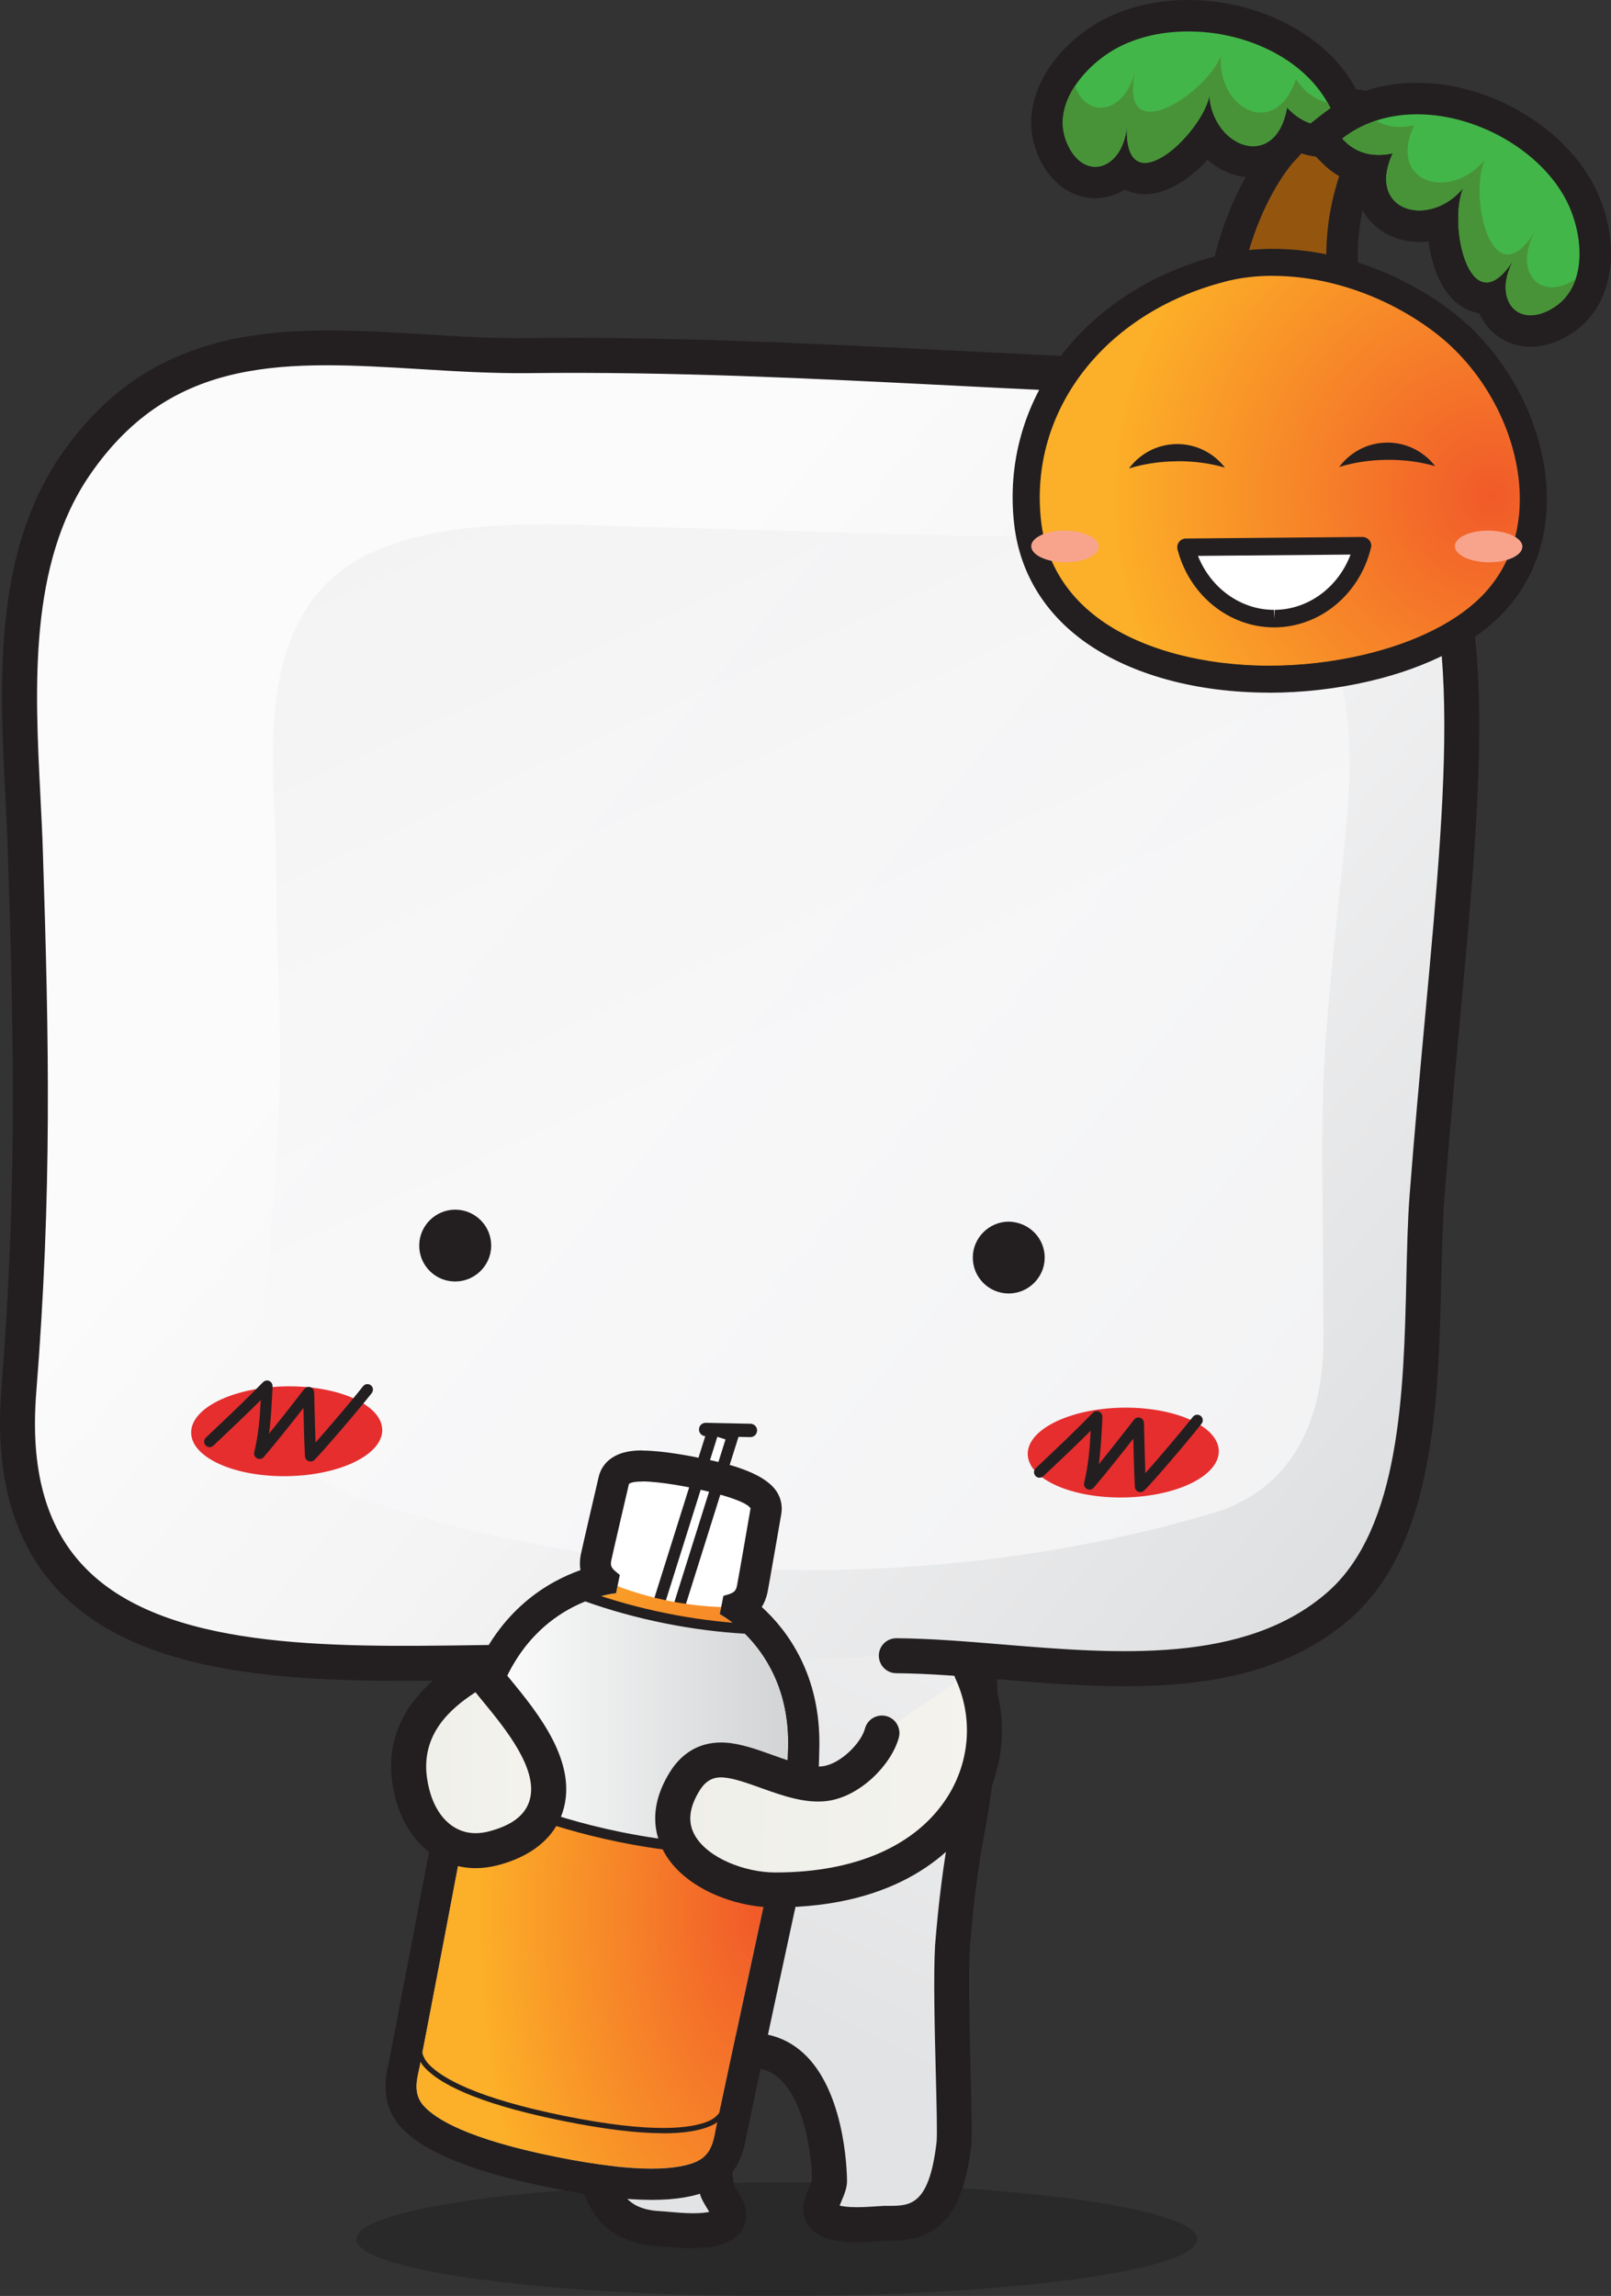
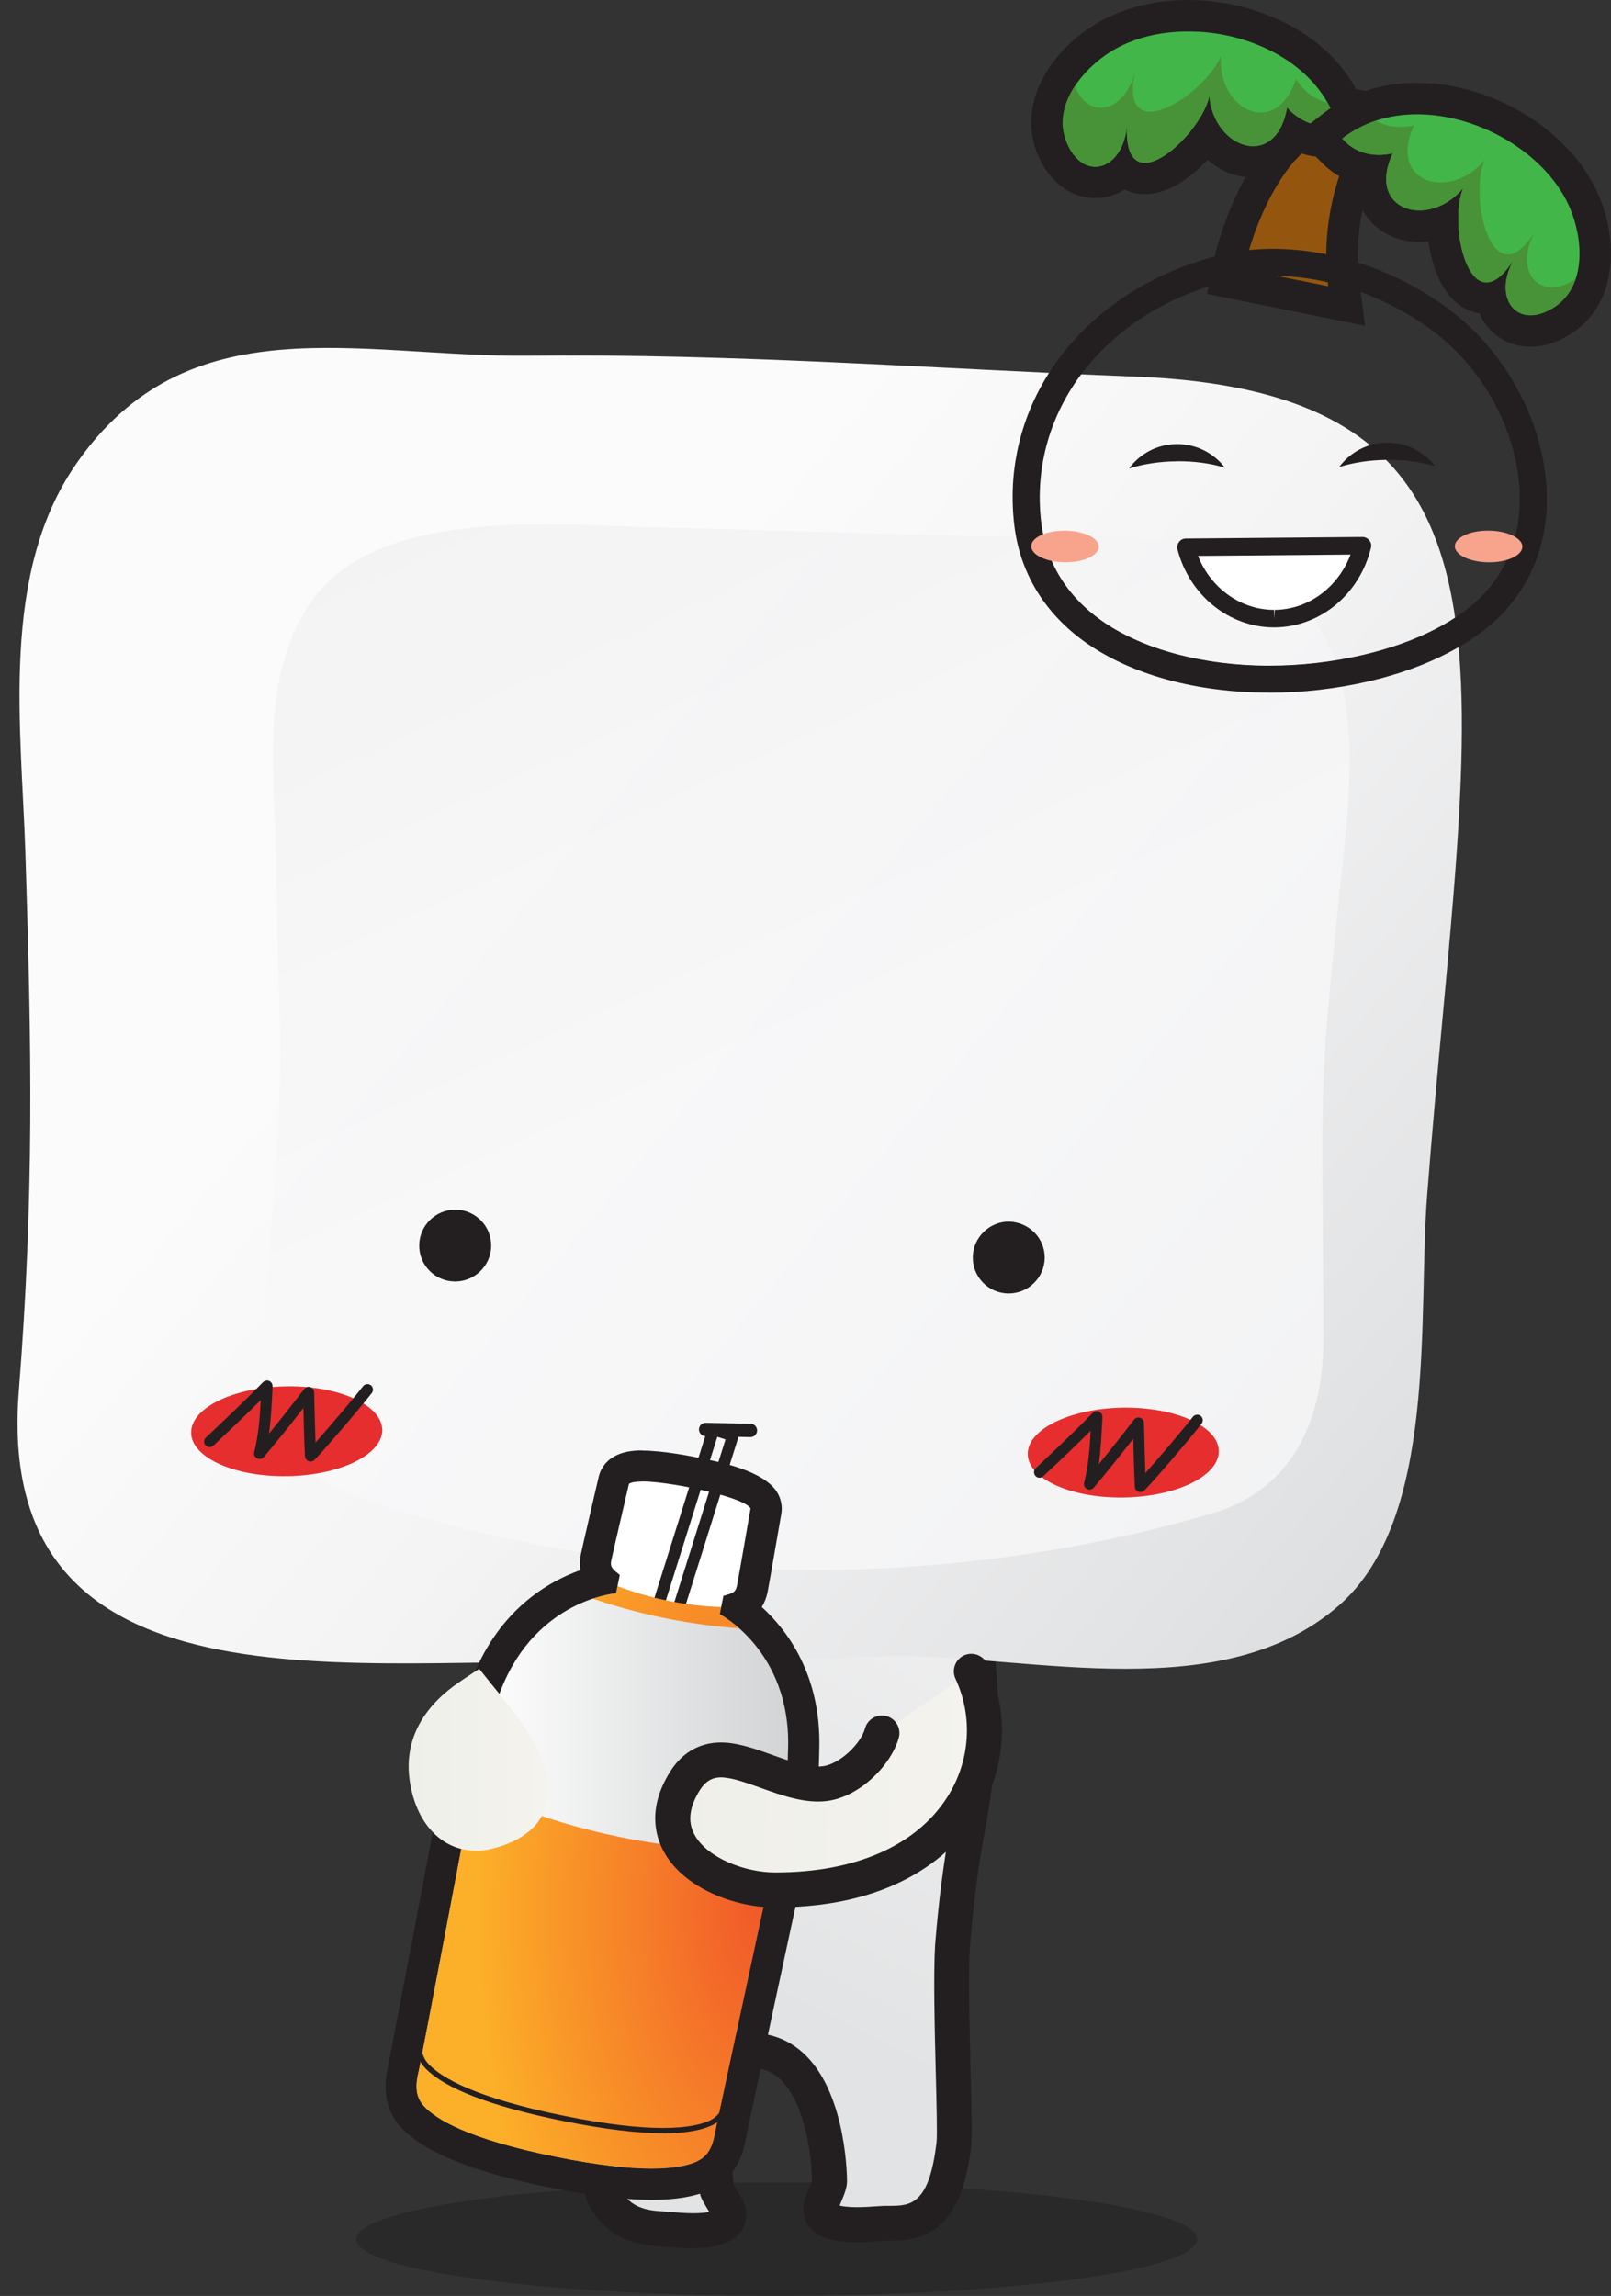
<svg xmlns="http://www.w3.org/2000/svg" width="421" height="600" viewBox="0 0 421 600" fill="none">
  <rect x="0" y="0" width="421" height="600" fill="#333333" stroke="none" />
  <path d="M312.856 585.17C312.856 593.377 263.678 600 202.995 600C142.311 600 93.134 593.357 93.134 585.17C93.134 576.983 142.311 570.34 202.995 570.34C263.678 570.34 312.856 576.983 312.856 585.17Z" fill="black" fill-opacity="0.2" />
  <path d="M252.741 478.498C256.258 459.686 260.019 427.1 247.435 410.605C245.219 407.679 242.515 405.14 239.445 402.966C223.466 391.59 197.932 390.208 181.038 396.628C148.288 409.081 143.571 446.867 141.193 476.832C140.217 488.98 141.68 500.052 144.303 510.717C145.99 521.647 155.078 558.702 155.525 563.983C156.379 573.471 159.591 581.84 172.5 582.491C176.159 582.673 190.329 584.867 190.41 578.732C190.431 576.945 187.89 573.918 187.341 572.353C186.873 570.972 183.844 537.919 192.423 536.294C215.639 531.886 216.818 566.97 216.757 570.098C216.717 571.764 214.643 575.238 214.501 577.026C214.013 583.019 227.471 581.211 231.13 581.109C237.067 580.947 246.703 582.592 249.244 560.367C249.793 555.471 248.085 522.033 248.898 508.686C249.691 498.589 250.87 488.513 252.761 478.518L252.741 478.498Z" fill="url(#paint0_linear_263_1004)" />
  <path d="M181.1 587.548C178.477 587.548 175.916 587.325 174.045 587.162C173.334 587.101 172.724 587.04 172.277 587.02C152.903 586.045 151.459 569.711 150.971 564.348C150.768 562.053 148.247 550.818 146.011 540.905C143.388 529.284 140.705 517.258 139.79 511.509C136.72 498.974 135.724 487.821 136.619 476.425C139.323 442.58 145.055 405.362 179.392 392.3C186.487 389.598 194.883 388.176 203.645 388.176C218.242 388.176 232.249 392.198 242.088 399.187C245.626 401.706 248.635 404.59 251.074 407.8C264.044 424.824 261.584 456.089 257.234 479.309C255.547 488.248 254.327 497.959 253.453 508.99C253.026 516.242 253.371 530.26 253.656 541.514C253.92 552.281 254.062 558.477 253.798 560.813C251.318 582.49 242.088 585.537 232.493 585.598C232.066 585.598 231.659 585.598 231.253 585.598C230.826 585.598 230.216 585.659 229.525 585.699C228.041 585.801 225.987 585.943 223.893 585.943C217.856 585.943 214.176 584.846 211.899 582.388C210.456 580.824 209.764 578.752 209.947 576.578C210.069 574.993 210.761 573.348 211.411 571.784C211.675 571.133 212.082 570.199 212.184 569.752C212.224 565.709 211.005 550.636 204.255 543.749C201.429 540.864 197.973 539.869 193.582 540.641C193.115 541.209 191.244 544.236 191.041 555.552C190.919 562.439 191.488 569.143 191.752 570.91C191.915 571.194 192.24 571.743 192.484 572.129C193.684 574.059 195.026 576.273 195.005 578.711C194.965 582.002 193.115 587.507 181.12 587.507L181.1 587.548ZM148.857 510.188C149.731 515.694 152.496 528.005 154.956 538.893C157.985 552.362 159.855 560.773 160.099 563.515C160.994 573.551 164.409 577.451 172.744 577.858C173.273 577.878 174.005 577.939 174.859 578.02C176.566 578.162 178.884 578.386 181.12 578.386C183.356 578.386 184.576 578.203 185.349 578.02C185.125 577.634 184.881 577.248 184.698 576.944C184.048 575.867 183.417 574.851 183.051 573.795C182.462 572.068 179.819 546.126 185.43 536.456C187.341 533.165 189.841 532.068 191.59 531.743C199.193 530.3 205.76 532.25 210.801 537.37C221.454 548.218 221.352 569.915 221.352 570.118C221.312 571.844 220.62 573.51 219.868 575.298C219.746 575.603 219.563 576.009 219.421 576.395C220.193 576.578 221.576 576.801 223.914 576.801C225.703 576.801 227.512 576.68 228.956 576.578C229.789 576.517 230.501 576.476 231.029 576.456C231.497 576.456 231.964 576.456 232.473 576.456C237.799 576.415 242.841 576.395 244.752 559.777C244.955 557.949 244.752 549.701 244.548 541.738C244.243 529.711 243.918 516.059 244.365 508.34C245.28 496.902 246.561 486.866 248.289 477.603C251.582 460.091 255.364 428.44 243.837 413.306C241.966 410.847 239.608 408.592 236.823 406.602C228.508 400.69 216.433 397.297 203.706 397.297C196.022 397.297 188.764 398.516 182.706 400.812C153.35 411.985 148.268 446.053 145.787 477.115C144.954 487.577 145.909 497.877 148.776 509.538C148.816 509.741 148.857 509.944 148.877 510.148L148.857 510.188Z" fill="#231F20" />
  <path d="M234.24 432.684C270.325 432.907 319.786 445.95 349.935 419.52C375.835 396.828 370.509 344.09 372.928 312.683C383.337 177.323 405.272 102.686 296.692 98.419C242.29 96.286 192.544 92.366 138.101 92.955C94.047 93.442 49.078 78.815 19.722 121.497C0.003 150.203 5.573 189.98 6.63 222.768C8.277 274.023 8.948 312.398 4.922 363.511C-2.335 455.295 107.221 429.819 165.932 435.203" fill="url(#paint1_linear_263_1004)" />
-   <path d="M294.111 440.672C283.072 440.672 271.911 439.738 261.238 438.864C251.643 438.072 242.555 437.32 234.22 437.259C231.699 437.259 229.666 435.187 229.666 432.668C229.666 430.149 231.72 428.117 234.24 428.117H234.261C242.962 428.178 252.191 428.93 261.99 429.742C291.692 432.201 325.337 434.984 346.927 416.07C365.996 399.351 366.85 363.19 367.521 334.14C367.704 326.298 367.867 318.883 368.375 312.321C369.635 295.866 371.058 280.508 372.42 265.678C378.58 198.923 383.032 150.694 360.893 125.443C348.533 111.364 328.082 104.214 296.53 102.974C280.226 102.345 264.166 101.532 248.654 100.74C211.39 98.871 176.179 97.083 138.163 97.51C128.689 97.611 119.196 97.042 109.986 96.474C75.223 94.361 45.196 92.512 23.504 124.082C7.485 147.363 9.111 179.583 10.555 207.983C10.798 212.96 11.063 217.856 11.205 222.61C12.811 272.301 13.624 311.529 9.477 363.861C7.891 383.871 11.896 398.681 21.736 409.163C42.33 431.124 85.936 430.474 124.42 429.925C139.606 429.702 153.959 429.499 166.34 430.636C168.861 430.86 170.711 433.094 170.487 435.614C170.263 438.133 167.986 440.002 165.506 439.758C153.613 438.661 139.505 438.884 124.563 439.087C84.188 439.656 38.426 440.327 15.068 415.441C3.541 403.15 -1.42 385.557 0.349 363.15C4.456 311.285 3.642 272.321 2.057 222.915C1.914 218.222 1.65 213.387 1.406 208.45C-0.098 178.587 -1.826 144.742 15.942 118.901C40.581 83.086 76.138 85.26 110.535 87.352C119.582 87.901 128.954 88.49 138.061 88.368C176.362 87.962 211.695 89.729 249.101 91.618C264.592 92.39 280.632 93.203 296.876 93.833C331.111 95.173 353.636 103.299 367.765 119.409C392.506 147.607 387.891 197.48 381.528 266.511C380.166 281.32 378.743 296.618 377.482 313.012C376.994 319.33 376.832 326.623 376.649 334.343C375.937 365.181 375.043 403.577 352.945 422.937C336.762 437.137 315.66 440.652 294.111 440.652V440.672Z" fill="#231F20" />
  <g opacity="0.74">
    <path d="M231.902 409.772C260.953 408.268 289.679 403.474 316.758 395.49C341.357 388.217 345.89 365.505 345.85 349.944C345.667 282.193 344.284 288.572 350.119 232.523C352.538 209.221 357.051 180.13 342.129 159.815C324.524 135.843 281.893 140.516 256.501 140.13C243.002 139.927 185.632 138.058 172.134 137.814C146.762 137.387 100.94 132.207 82.562 155.589C66.969 175.417 72.112 204.569 72.194 227.972C72.316 267.404 75.263 270.106 70.486 324.997C67.945 354.291 63.127 381.128 95.186 391.874C138.122 406.278 185.449 412.189 231.902 409.772Z" fill="url(#paint2_linear_263_1004)" />
  </g>
  <path d="M201.815 488.025C202.648 484.815 198.766 481.829 198.766 481.829C202.709 481.951 205.535 477.542 205.983 456.455C206.511 431.346 188.113 421.818 188.113 421.818L189.068 417.044C191.264 416.394 192.24 416.231 192.606 414.444C192.972 412.656 196.163 394.169 196.163 394.169C194.476 391.467 180.713 388.806 180.713 388.806C180.713 388.806 167.011 385.921 164.388 387.75C164.388 387.75 160.119 406.033 159.753 407.801C159.387 409.588 160.221 410.117 161.989 411.559L161.014 416.333C161.014 416.333 140.338 417.938 131.048 441.28C123.241 460.884 124.115 466.044 127.815 467.466C127.815 467.466 123.079 468.705 122.591 471.976C122.103 475.247 110.19 537.472 109.621 540.214C109.051 542.977 107.71 547.101 110.82 550.433C113.93 553.764 122.042 558.945 145.238 563.638C168.434 568.33 177.907 566.705 182.075 564.856C186.243 563.008 186.608 558.681 187.157 555.918C187.706 553.155 200.961 491.214 201.795 488.005L201.815 488.025Z" fill="white" />
-   <path d="M138.183 544.761L133.142 543.135L186.466 373.545L191.528 375.17L138.183 544.761Z" fill="white" />
  <path d="M138.183 546.284C138.021 546.284 137.878 546.264 137.716 546.203L132.654 544.598C131.861 544.334 131.413 543.481 131.657 542.689L185.002 373.098C185.124 372.712 185.388 372.387 185.754 372.204C186.12 372.022 186.527 371.981 186.913 372.103L191.955 373.708C192.748 373.972 193.195 374.825 192.951 375.617L139.627 545.208C139.505 545.594 139.24 545.919 138.874 546.102C138.651 546.223 138.407 546.264 138.163 546.264L138.183 546.284ZM135.032 542.16L137.187 542.851L189.597 376.166L187.462 375.475L135.032 542.16Z" fill="#231F20" />
  <g style="mix-blend-mode:multiply">
    <path d="M198.744 481.824C202.688 481.946 205.514 477.538 205.961 456.451C206.49 431.341 188.092 421.813 188.092 421.813L188.457 419.965C184.066 419.823 179.452 419.294 174.694 418.34C169.958 417.385 165.485 416.064 161.379 414.5L161.013 416.349C161.013 416.349 140.337 417.954 131.047 441.296C123.24 460.9 124.114 466.06 127.814 467.482C127.814 467.482 123.078 468.721 122.59 471.992C122.102 475.262 110.189 537.488 109.62 540.23C109.05 542.993 107.709 547.117 110.819 550.449C113.95 553.78 122.041 558.961 145.237 563.653C168.453 568.346 177.906 566.721 182.094 564.872C186.262 563.024 186.628 558.697 187.177 555.934C187.726 553.171 200.98 491.23 201.814 488.02C202.648 484.811 198.765 481.824 198.765 481.824H198.744Z" fill="url(#paint3_radial_263_1004)" />
  </g>
  <path d="M173.292 557.479C166.461 557.479 157.72 556.402 147.148 554.269C128.262 550.45 116.105 545.757 111.002 540.333C107.851 536.96 108.725 532.958 109.376 530.013L109.579 529.098C109.661 528.733 109.986 528.489 110.392 528.57C110.758 528.652 111.002 529.017 110.921 529.383L110.718 530.317C110.108 533.101 109.335 536.554 111.998 539.398C115.373 542.974 124.257 548.235 147.413 552.928C170.588 557.621 180.794 556.239 185.286 554.249C188.844 552.684 189.495 549.19 190.003 546.387L190.186 545.452C190.267 545.087 190.613 544.822 190.999 544.924C191.365 545.005 191.609 545.371 191.528 545.737L191.345 546.651C190.796 549.596 190.064 553.639 185.835 555.508C182.847 556.829 178.639 557.499 173.272 557.499L173.292 557.479Z" fill="#231F20" />
  <path d="M192.585 483.351C186.019 483.351 175.407 482.783 162.172 480.101C140.46 475.693 127.714 468.887 127.185 468.603C125.965 468.135 124.969 467.201 124.38 465.88C122.713 462.061 124.339 454.545 129.828 440.771C135.5 426.55 145.238 420.131 152.435 417.246C152.597 417.185 152.76 417.145 152.922 417.145C153.065 417.145 153.227 417.165 153.37 417.226C159.814 419.521 166.686 421.431 173.781 422.873C180.855 424.295 187.91 425.23 194.781 425.616C195.106 425.616 195.411 425.778 195.635 426.002C201.124 431.467 207.609 441.177 207.284 456.475C206.877 475.916 204.6 483.148 198.908 483.148C198.786 483.148 196.57 483.351 192.585 483.351Z" fill="url(#paint4_linear_263_1004)" />
-   <path d="M152.922 418.486C159.265 420.761 166.197 422.691 173.516 424.174C180.834 425.657 187.97 426.551 194.699 426.937C199.924 432.117 206.287 441.543 205.962 456.434C205.535 477.237 202.77 481.808 198.907 481.808C198.846 481.808 198.806 481.808 198.745 481.808C198.745 481.808 196.549 482.011 192.585 482.011C186.344 482.011 175.732 481.483 162.436 478.801C140.663 474.393 127.815 467.445 127.815 467.445C124.135 466.023 123.241 460.863 131.047 441.259C136.557 427.404 146.091 421.208 152.922 418.465M152.922 415.824C152.597 415.824 152.251 415.885 151.926 416.007C144.506 418.993 134.422 425.616 128.587 440.284C122.875 454.606 121.31 462.183 123.159 466.409C123.871 468.014 125.05 469.172 126.697 469.842C128.242 470.655 140.968 477.155 161.908 481.401C175.264 484.103 185.957 484.672 192.585 484.672C196.082 484.672 198.257 484.51 198.846 484.469H198.907C205.555 484.469 208.178 476.891 208.605 456.495C208.93 440.731 202.241 430.695 196.569 425.068C196.102 424.6 195.492 424.336 194.841 424.296C188.051 423.91 181.038 422.995 174.044 421.573C167.01 420.151 160.22 418.262 153.816 415.987C153.532 415.885 153.227 415.824 152.922 415.824Z" fill="#231F20" />
  <path d="M167.844 387.141C172.784 387.141 180.692 388.807 180.692 388.807C180.692 388.807 194.455 391.468 196.143 394.17C196.143 394.17 192.951 412.657 192.585 414.444C192.219 416.232 191.264 416.395 189.048 417.045L188.092 421.819C188.092 421.819 206.49 431.347 205.962 456.456C205.535 477.259 202.77 481.829 198.907 481.829C198.846 481.829 198.806 481.829 198.745 481.829C198.745 481.829 202.628 484.816 201.794 488.026C200.961 491.235 187.726 553.176 187.157 555.939C186.588 558.702 186.242 563.029 182.075 564.878C179.92 565.832 176.362 566.726 170.243 566.726C164.49 566.726 156.459 565.934 145.217 563.659C122.021 558.966 113.91 553.786 110.799 550.454C107.668 547.142 109.031 542.998 109.6 540.235C110.169 537.473 122.082 475.268 122.57 471.997C123.058 468.726 127.795 467.487 127.795 467.487C124.115 466.065 123.221 460.905 131.027 441.301C140.318 417.959 160.993 416.354 160.993 416.354L161.969 411.58C160.2 410.138 159.366 409.609 159.732 407.822C160.098 406.034 164.368 387.771 164.368 387.771C164.998 387.324 166.258 387.161 167.844 387.161M167.844 379.035C165.445 379.035 162.335 379.279 159.692 381.128C158.065 382.265 156.907 383.992 156.459 385.922C155.748 388.99 152.15 404.409 151.784 406.237C151.479 407.761 151.479 409.122 151.682 410.32C143.184 413.327 130.56 420.64 123.526 438.315C118.28 451.479 116.329 459.381 117.142 465.029C115.861 466.613 114.906 468.543 114.56 470.819C114.113 473.744 102.444 534.791 101.671 538.651C101.61 538.895 101.57 539.138 101.509 539.402C100.817 542.551 99.171 549.946 104.924 556.061C110.962 562.501 123.627 567.6 143.652 571.663C154.243 573.816 163.209 574.893 170.283 574.893C176.586 574.893 181.526 574.06 185.409 572.354C193.073 568.961 194.435 561.546 195.025 558.377C195.065 558.113 195.126 557.849 195.167 557.605C195.817 554.354 208.889 493.328 209.702 490.098C210.272 487.863 210.15 485.73 209.58 483.759C213.687 476.771 213.931 465.293 214.114 456.679C214.521 437.664 205.738 426.024 199.07 419.95C199.721 418.914 200.249 417.654 200.574 416.131C200.94 414.282 203.848 397.542 204.173 395.633C204.518 393.662 204.112 391.631 203.055 389.924C199.497 384.256 187.93 382.001 182.319 380.904C181.139 380.66 173.374 379.076 167.864 379.076L167.844 379.035Z" fill="#231F20" />
  <path d="M124.319 483.635C115.395 483.635 108.605 476.382 107.039 465.148C104.884 449.567 117.306 441.359 121.371 438.657L125.234 436.098L128.121 439.714C128.609 440.323 129.158 440.994 129.747 441.725C136.253 449.648 146.072 461.613 142.677 472.137C140.969 477.419 136.334 481.096 128.934 483.046C127.369 483.452 125.803 483.676 124.319 483.676V483.635Z" fill="url(#paint5_linear_263_1004)" />
-   <path d="M124.318 488.205C113.137 488.205 104.375 479.185 102.505 465.777C100.817 453.548 106.306 443.126 118.85 434.837L122.712 432.278C124.684 430.978 127.327 431.384 128.811 433.233L131.698 436.849C132.166 437.438 132.714 438.088 133.304 438.799C140.44 447.494 151.214 460.638 147.047 473.517C145.522 478.231 141.334 484.467 130.112 487.433C128.14 487.941 126.209 488.205 124.318 488.205ZM124.278 442.212L123.912 442.456C117.854 446.458 110.006 453.101 111.572 464.518C112.812 473.477 117.711 479.063 124.318 479.063C125.416 479.063 126.575 478.901 127.774 478.596C133.65 477.052 137.106 474.472 138.325 470.714C140.968 462.588 132.084 451.78 126.209 444.629C125.599 443.898 125.03 443.207 124.542 442.578L124.257 442.232L124.278 442.212Z" fill="#231F20" />
  <path d="M230.48 452.9C228.955 458.548 222.084 465.333 215.517 466.126C207.345 467.121 197.058 460.478 189.353 459.95C184.738 459.645 181.323 461.697 178.965 465.516C168.007 483.251 188.337 493.856 202.466 493.896C249.264 494.018 264.999 460.701 253.879 436.75" fill="url(#paint6_linear_263_1004)" />
  <path d="M202.689 498.469H202.405C192.037 498.449 178.782 493.472 173.537 484.005C171.077 479.576 169.329 472.344 175.041 463.121C178.416 457.656 183.498 454.995 189.638 455.401C193.602 455.665 197.81 457.169 201.876 458.631C206.532 460.297 211.37 462.024 214.948 461.577C219.563 461.008 225.011 455.584 226.048 451.704C226.699 449.266 229.219 447.824 231.659 448.474C234.099 449.124 235.542 451.643 234.891 454.081C233.001 461.069 224.808 469.581 216.066 470.658C210.333 471.349 204.478 469.256 198.806 467.225C195.167 465.924 191.711 464.685 189.028 464.502C186.324 464.299 184.413 465.376 182.827 467.915C180.083 472.364 179.656 476.163 181.547 479.556C184.942 485.65 194.842 489.307 202.445 489.327H202.689C223.486 489.327 239.405 482.359 247.516 469.703C253.534 460.317 254.347 448.718 249.691 438.682C248.634 436.386 249.63 433.684 251.907 432.608C254.204 431.551 256.908 432.547 257.986 434.822C263.963 447.702 262.926 462.572 255.221 474.619C249.508 483.538 235.095 498.449 202.71 498.449L202.689 498.469Z" fill="#231F20" />
  <path d="M99.903 373.527C100.086 380.028 89.087 385.493 75.284 385.757C61.5 386.041 50.156 381.003 49.953 374.523C49.75 368.042 60.748 362.578 74.552 362.293C88.335 362.029 99.679 367.067 99.882 373.527H99.903Z" fill="#E62E2F" />
  <path d="M318.506 379.096C318.689 385.597 307.671 391.062 293.887 391.326C280.104 391.61 268.76 386.552 268.577 380.092C268.374 373.632 279.372 368.146 293.176 367.862C306.939 367.618 318.303 372.636 318.506 379.096Z" fill="#E62E2F" />
  <path d="M81.139 381.923C80.956 381.923 80.793 381.883 80.611 381.822C80.082 381.618 79.716 381.111 79.696 380.562C79.472 376.296 79.37 371.501 79.289 367.946C75.935 372.253 72.438 376.641 68.941 380.765C68.514 381.273 67.783 381.415 67.193 381.111C66.603 380.806 66.278 380.135 66.441 379.485C67.559 374.874 67.905 370.567 68.148 365.874C64.408 369.612 60.606 373.208 56.906 376.702L55.768 377.779C55.199 378.327 54.284 378.307 53.735 377.718C53.186 377.129 53.206 376.235 53.796 375.686L54.934 374.61C59.488 370.303 64.205 365.854 68.738 361.202C69.165 360.775 69.795 360.633 70.344 360.877C70.893 361.12 71.239 361.669 71.218 362.258V362.908C70.995 367.052 70.832 370.811 70.303 374.65C73.454 370.79 76.565 366.809 79.513 362.989C79.879 362.502 80.509 362.319 81.098 362.502C81.668 362.685 82.074 363.213 82.095 363.822C82.135 364.635 82.156 366.016 82.196 367.743C82.257 370.364 82.338 373.675 82.46 376.966C85.937 373.045 92.036 365.895 94.882 362.258C95.37 361.628 96.285 361.527 96.915 362.014C97.545 362.502 97.647 363.416 97.159 364.046C93.296 368.962 84.026 379.709 82.176 381.517C81.912 381.781 81.546 381.923 81.159 381.923H81.139Z" fill="#231F20" />
  <path d="M298.014 389.94C297.831 389.94 297.668 389.9 297.486 389.839C296.957 389.636 296.591 389.128 296.571 388.579C296.347 384.293 296.245 379.519 296.164 375.964C292.891 380.148 289.313 384.658 285.816 388.782C285.389 389.29 284.658 389.432 284.068 389.128C283.478 388.823 283.153 388.153 283.316 387.502C284.434 382.891 284.78 378.584 285.024 373.891C281.202 377.711 277.319 381.388 273.517 384.943L272.643 385.776C272.053 386.324 271.159 386.304 270.61 385.715C270.061 385.126 270.081 384.232 270.671 383.683L271.545 382.85C276.18 378.462 280.978 373.952 285.593 369.199C286.02 368.772 286.65 368.65 287.199 368.874C287.748 369.117 288.093 369.666 288.073 370.255V370.864C287.849 375.009 287.687 378.787 287.158 382.627C290.37 378.686 293.542 374.623 296.367 370.986C296.733 370.499 297.364 370.316 297.953 370.499C298.522 370.682 298.929 371.21 298.949 371.819C298.97 372.612 299.01 373.952 299.051 375.618C299.112 378.259 299.193 381.631 299.315 384.963C302.812 381.042 308.89 373.891 311.737 370.255C312.224 369.625 313.139 369.524 313.769 370.011C314.4 370.499 314.501 371.413 314.013 372.043C310.171 376.959 300.901 387.706 299.031 389.514C298.766 389.778 298.4 389.92 298.014 389.92V389.94Z" fill="#231F20" />
  <path d="M267.905 328.731C267.844 331.108 265.872 332.997 263.494 332.937C261.115 332.876 259.225 330.925 259.286 328.548C259.347 326.172 261.298 324.282 263.697 324.323C266.076 324.384 267.966 326.354 267.905 328.731Z" fill="#231F20" />
  <path d="M263.617 338.019H263.393C260.893 337.958 258.555 336.942 256.827 335.134C255.099 333.326 254.163 330.95 254.224 328.43C254.326 323.372 258.555 319.248 263.617 319.248C269.004 319.37 273.111 323.656 273.009 328.837C272.907 333.895 268.699 338.019 263.637 338.019H263.617ZM263.617 327.862C263.19 327.862 262.844 328.187 262.844 328.613C262.844 328.816 262.926 329.02 263.048 329.162C263.19 329.304 263.393 329.385 263.596 329.406H263.617V327.862ZM263.617 327.862V329.406C264.044 329.406 264.369 329.06 264.369 328.654C264.369 328.451 264.288 328.248 264.145 328.105C264.003 327.963 263.8 327.882 263.617 327.862Z" fill="#231F20" />
  <path d="M123.241 325.604C123.201 327.981 121.209 329.87 118.85 329.83C116.472 329.769 114.581 327.819 114.642 325.421C114.683 323.045 116.655 321.155 119.054 321.216C121.432 321.257 123.323 323.227 123.262 325.604H123.241Z" fill="#231F20" />
  <path d="M118.951 334.888H118.727C116.227 334.827 113.889 333.812 112.161 332.004C110.433 330.196 109.497 327.819 109.558 325.3C109.66 320.241 113.868 316.117 118.951 316.117H119.174C121.655 316.178 123.992 317.194 125.741 319.002C127.489 320.81 128.404 323.187 128.363 325.706C128.262 330.764 124.053 334.888 118.991 334.888H118.951ZM118.951 324.731C118.524 324.731 118.178 325.056 118.178 325.482C118.178 325.686 118.26 325.889 118.402 326.031C118.544 326.173 118.747 326.275 118.951 326.275V324.731ZM118.951 324.731V326.275C119.357 326.275 119.703 325.929 119.703 325.503C119.703 325.32 119.622 325.117 119.479 324.954C119.337 324.812 119.134 324.731 118.951 324.71V324.731Z" fill="#231F20" />
  <path d="M196.101 375.558H196.061L184.371 375.315C183.416 375.294 182.643 374.502 182.663 373.527C182.684 372.572 183.456 371.82 184.412 371.82H184.452L196.142 372.064C197.097 372.084 197.87 372.877 197.85 373.852C197.829 374.807 197.057 375.558 196.101 375.558Z" fill="#231F20" />
  <path d="M320.248 73.588L321.056 69.552C321.299 68.361 327.178 40.049 346.251 30.262C350.575 28.042 352.555 27.356 354.333 27.457C355.989 27.538 357.404 28.345 358.232 29.656C359.828 32.159 358.737 34.762 356.979 39.08C354.232 45.719 349.16 58.07 351.201 74.274L351.928 79.945L320.268 73.568L320.248 73.588Z" fill="#94560F" />
  <path d="M354.13 31.574C358.272 31.776 343.745 48.142 347.099 74.799L325.097 70.38C325.097 70.38 330.613 42.915 348.13 33.935C351.342 32.28 353.201 31.514 354.13 31.574ZM354.554 23.361C351.625 23.199 348.837 24.329 344.392 26.61C323.581 37.285 317.298 67.474 317.035 68.745L315.419 76.797L323.48 78.432L345.483 82.871L356.716 85.131L355.282 73.79C353.362 58.655 358.009 47.395 360.777 40.655C362.737 35.893 364.434 31.756 361.707 27.478C360.151 25.016 357.545 23.522 354.554 23.361Z" fill="#231F20" />
  <path d="M285.719 47.68C281.052 47.458 277.112 44.129 274.87 38.579C270.142 26.814 279.375 14.363 290.447 8.632C296.933 5.282 304.772 3.749 313.116 4.173C329.199 4.98 347.868 13.677 353.303 31.274L354.676 35.714L349.383 36.662C348.15 36.924 346.777 37.025 345.403 36.965C342.998 36.844 340.634 36.158 338.432 34.967C335.664 40.577 330.936 42.534 326.815 42.312C322.309 42.09 318.167 39.407 315.399 35.371C310.995 41.465 304.348 46.934 298.691 46.651C297.438 46.591 295.397 46.187 293.66 44.552C291.316 46.772 288.427 47.822 285.679 47.68H285.719Z" fill="#43B649" />
  <path d="M312.914 8.267C328.653 9.054 344.756 17.55 349.383 32.483L348.676 32.604C347.645 32.826 346.635 32.887 345.645 32.846C342.15 32.665 338.917 30.929 336.351 28.104C335.078 35.47 331.159 38.416 327.078 38.194C321.986 37.932 316.652 32.746 316.046 25.077C314.551 32.14 304.813 42.836 298.953 42.553C296.125 42.412 294.185 39.687 294.529 32.725C293.943 39.809 289.962 43.784 285.942 43.582C283.194 43.441 280.446 41.383 278.709 37.064C274.688 27.075 283.921 16.662 292.367 12.303C298.347 9.196 305.6 7.904 312.935 8.288M313.339 0.074C304.267 -0.39 295.7 1.326 288.568 5.018C275.86 11.537 265.394 26.086 271.051 40.111C273.86 47.093 279.274 51.452 285.497 51.775C288.346 51.916 291.296 51.17 293.902 49.555C295.923 50.504 297.741 50.726 298.509 50.746C304.449 51.049 310.692 47.053 315.561 41.766C318.673 44.49 322.511 46.185 326.633 46.387C331.078 46.609 336.331 44.914 340.069 40.091C341.726 40.636 343.463 40.959 345.201 41.039C346.857 41.12 348.555 40.999 350.211 40.656L350.817 40.555L359.97 38.9L357.222 30.021C351.222 10.548 330.836 0.922 313.318 0.054L313.339 0.074Z" fill="#231F20" />
  <path d="M338.654 20.74C333.199 36.642 317.985 28.368 319.076 14.545C315.217 24.534 292.205 39.568 296.629 18.682C293.942 29.498 284.224 31.456 280.911 22.435C278.001 26.855 276.668 32.001 278.688 37.025C282.992 47.721 293.538 44.573 294.508 32.687C293.437 54.017 313.803 35.552 316.025 25.038C317.137 38.862 333.462 44.613 336.331 28.065C339.644 31.678 344.029 33.534 348.675 32.566L349.383 32.444C348.756 30.447 347.948 28.57 346.938 26.814C343.584 26.047 340.735 23.848 338.674 20.7L338.654 20.74Z" fill="#489337" />
  <path d="M399.408 86.483C395.711 86.301 392.579 84.344 390.822 81.115C390.276 80.106 389.872 78.996 389.65 77.825C389.124 77.886 388.619 77.926 388.094 77.886C386.094 77.785 383.205 76.857 380.8 73.063C378.457 69.33 377.123 63.518 377.002 57.968C374.78 58.796 372.476 59.199 370.153 59.078C365.708 58.856 361.97 56.737 359.889 53.307C358.919 51.693 357.727 48.726 358.353 44.468C354.434 44.044 350.979 42.349 348.312 39.524L344.574 35.831L348.251 32.945C354.838 27.799 363.223 25.317 372.517 25.782C389.084 26.629 405.652 36.638 412.804 50.159C418.623 61.197 419.108 76.675 408.5 83.617C405.47 85.615 402.318 86.604 399.388 86.462L399.408 86.483Z" fill="#43B649" />
  <path d="M372.313 29.919C387.244 30.665 402.66 39.767 409.186 52.096C413.63 60.491 415.247 74.294 406.256 80.207C403.811 81.821 401.528 82.467 399.609 82.366C393.952 82.084 391.264 75.344 395.709 67.655C392.881 72.175 390.396 73.891 388.294 73.79C381.97 73.467 379.263 56.536 382.395 49.11C378.96 53.307 374.313 55.144 370.353 54.962C364.171 54.639 359.645 49.332 363.969 40.049C362.473 40.392 361.019 40.513 359.604 40.453C356.432 40.291 353.523 39.1 351.28 36.719L350.775 36.215C356.937 31.392 364.554 29.535 372.293 29.919M372.717 21.706C362.413 21.181 353.078 23.945 345.704 29.737L338.35 35.488L344.997 42.067L345.421 42.491C347.866 45.013 350.795 46.809 354.089 47.818C354.271 51.289 355.402 53.852 356.372 55.446C359.18 60.067 364.11 62.913 369.969 63.195C371.08 63.256 372.192 63.215 373.283 63.094C373.929 67.675 375.303 72.034 377.324 75.263C380.314 80.005 384.052 81.478 386.617 81.882C386.799 82.306 387.001 82.709 387.203 83.093C389.628 87.532 394.093 90.337 399.205 90.6C403.003 90.781 407.004 89.57 410.782 87.088C423.409 78.794 423.126 60.895 416.459 48.262C408.66 33.531 390.679 22.614 372.737 21.706H372.717Z" fill="#231F20" />
  <path d="M401.268 60.351C389.994 78.453 383.791 51.694 387.953 41.826C379.144 52.562 362.455 47.981 369.547 32.745C365.971 33.553 362.476 33.23 359.566 31.555C356.435 32.584 353.485 34.117 350.777 36.216L351.282 36.721C354.535 40.172 359.182 41.14 363.971 40.071C356.879 55.306 373.588 59.867 382.377 49.151C378.215 59.04 384.397 85.798 395.691 67.677C389.731 77.989 396.58 86.565 406.238 80.228C408.986 78.412 410.743 75.87 411.733 72.944C402.136 79.199 395.307 70.643 401.247 60.351H401.268Z" fill="#489337" />
-   <path d="M357.161 174.529C330.815 180.684 302.852 177.011 285.941 165.125C275.92 158.103 269.919 148.275 268.566 136.712C265.01 106.099 285.881 78.735 319.319 70.159C319.662 70.078 319.985 69.997 320.329 69.917C338.109 65.76 360.414 71.329 377.184 84.123C390.155 94.031 399.105 110.074 400.519 125.996C401.61 138.205 398.216 149.022 390.7 157.255C383.629 165.004 371.708 171.139 357.161 174.549V174.529Z" fill="url(#paint7_radial_263_1004)" />
  <path d="M331.663 180.883C312.812 180.883 295.881 176.282 283.981 167.927C273.151 160.339 266.646 149.684 265.171 137.112C261.413 104.764 283.314 75.867 318.469 66.846L319.52 66.584C323.662 65.615 328.046 65.131 332.612 65.131C348.715 65.131 365.707 71.064 379.264 81.396C392.983 91.869 402.438 108.84 403.933 125.691C405.125 138.888 401.428 150.613 393.245 159.573C385.689 167.826 373.162 174.324 357.948 177.876C349.341 179.894 340.492 180.903 331.683 180.903L331.663 180.883ZM332.612 71.952C328.572 71.952 324.713 72.375 321.116 73.223L320.187 73.465C288.446 81.598 268.626 107.448 271.98 136.305C273.212 146.879 278.728 155.88 287.921 162.317C298.528 169.763 314.489 174.042 331.683 174.042C339.987 174.042 348.291 173.073 356.393 171.196C370.273 167.947 381.567 162.176 388.194 154.931C395.043 147.424 398.135 137.516 397.124 126.276C395.791 111.262 387.346 96.147 375.122 86.804C362.757 77.36 347.26 71.952 332.633 71.952H332.612Z" fill="#231F20" />
  <path d="M331.663 181.005C312.792 181.005 295.841 176.384 283.9 168.029C273.051 160.421 266.525 149.726 265.05 137.134C261.272 104.725 283.234 75.767 318.429 66.746L319.48 66.484C323.622 65.516 328.026 65.031 332.593 65.031C348.716 65.031 365.748 70.964 379.305 81.316C393.044 91.81 402.519 108.801 404.014 125.692C405.206 138.93 401.489 150.675 393.286 159.655C385.709 167.928 373.163 174.446 357.929 177.998C349.301 180.016 340.452 181.025 331.623 181.025L331.663 181.005ZM332.613 72.074C328.592 72.074 324.733 72.498 321.137 73.345L320.207 73.588C288.527 81.72 268.727 107.51 272.081 136.327C273.313 146.861 278.809 155.841 287.961 162.258C298.548 169.704 314.469 173.962 331.643 173.962C339.927 173.962 348.231 173.014 356.333 171.117C370.193 167.868 381.467 162.117 388.073 154.892C394.902 147.405 397.994 137.537 396.983 126.317C395.65 111.344 387.225 96.249 375.021 86.926C362.656 77.502 347.2 72.094 332.593 72.094L332.613 72.074Z" fill="#231F20" />
  <path d="M287.133 142.866C287.133 145.146 283.194 146.983 278.324 146.942C273.455 146.902 269.495 145.025 269.495 142.745C269.495 140.465 273.435 138.628 278.304 138.669C283.173 138.709 287.133 140.586 287.154 142.866H287.133Z" fill="#F8A48D" />
  <path d="M397.832 142.866C397.832 145.146 393.892 146.983 389.023 146.942C384.153 146.902 380.193 145.025 380.193 142.745C380.193 140.465 384.133 138.628 389.002 138.669C393.872 138.709 397.832 140.586 397.852 142.866H397.832Z" fill="#F8A48D" />
  <path d="M362.494 120.165C367.02 120.124 371.283 120.73 375.041 121.819C372.152 118.046 367.586 115.624 362.454 115.665C357.322 115.705 352.817 118.207 349.968 122.041C353.706 120.871 357.969 120.205 362.494 120.165Z" fill="#231F20" />
  <path d="M307.56 120.527C312.086 120.487 316.349 121.092 320.107 122.202C317.217 118.429 312.651 116.007 307.519 116.047C302.388 116.088 297.862 118.59 295.033 122.424C298.771 121.254 303.034 120.588 307.54 120.547L307.56 120.527Z" fill="#231F20" />
  <path d="M309.924 143.029C312.752 153.865 322.087 161.776 333.138 161.675C344.19 161.574 353.383 153.502 356.03 142.625L309.924 143.029Z" fill="white" />
  <path d="M332.956 163.956C321.218 163.956 310.833 155.581 307.721 143.594C307.539 142.908 307.701 142.182 308.125 141.617C308.55 141.052 309.216 140.729 309.923 140.729L356.029 140.325C356.676 140.305 357.403 140.648 357.848 141.193C358.292 141.738 358.454 142.464 358.272 143.15C355.322 155.299 345.018 163.835 333.179 163.956H332.976H332.956ZM313.075 145.289C316.429 153.724 324.248 159.375 332.956 159.375V161.655L333.138 159.375C341.927 159.294 349.706 153.482 352.938 144.926L313.096 145.269L313.075 145.289Z" fill="#231F20" />
  <defs>
    <linearGradient id="paint0_linear_263_1004" x1="189.435" y1="518.112" x2="288.469" y2="319.902" gradientUnits="userSpaceOnUse">
      <stop stop-color="#E2E3E4" />
      <stop offset="0.53" stop-color="#EFEFF0" />
      <stop offset="1" stop-color="#F6F6F6" />
    </linearGradient>
    <linearGradient id="paint1_linear_263_1004" x1="370.442" y1="416.829" x2="125.741" y2="212.189" gradientUnits="userSpaceOnUse">
      <stop stop-color="#DCDDDE" />
      <stop offset="0.15" stop-color="#E2E3E4" />
      <stop offset="0.64" stop-color="#F4F4F5" />
      <stop offset="1" stop-color="#FBFBFB" />
    </linearGradient>
    <linearGradient id="paint2_linear_263_1004" x1="100.778" y1="32.341" x2="211.741" y2="275.355" gradientUnits="userSpaceOnUse">
      <stop stop-color="#E9E9EA" />
      <stop offset="0.43" stop-color="#F1F1F2" />
      <stop offset="1" stop-color="#F8F8F9" />
    </linearGradient>
    <radialGradient id="paint3_radial_263_1004" cx="0" cy="0" r="1" gradientUnits="userSpaceOnUse" gradientTransform="translate(198.097 499.909) scale(72.906 138.875)">
      <stop stop-color="#F15A29" />
      <stop offset="1" stop-color="#FCAF28" />
    </radialGradient>
    <linearGradient id="paint4_linear_263_1004" x1="123.75" y1="450.258" x2="207.304" y2="450.258" gradientUnits="userSpaceOnUse">
      <stop stop-color="white" />
      <stop offset="1" stop-color="#D1D3D4" />
    </linearGradient>
    <linearGradient id="paint5_linear_263_1004" x1="106.795" y1="459.866" x2="143.368" y2="459.866" gradientUnits="userSpaceOnUse">
      <stop stop-color="#EFEFEA" />
      <stop offset="1" stop-color="#F4F3EE" />
    </linearGradient>
    <linearGradient id="paint6_linear_263_1004" x1="175.992" y1="464.161" x2="256.884" y2="465.955" gradientUnits="userSpaceOnUse">
      <stop stop-color="#EFEFEA" />
      <stop offset="1" stop-color="#F4F3EE" />
    </linearGradient>
    <radialGradient id="paint7_radial_263_1004" cx="0" cy="0" r="1" gradientUnits="userSpaceOnUse" gradientTransform="translate(389.973 129.669) scale(99.486 99.366)">
      <stop stop-color="#F15A29" />
      <stop offset="1" stop-color="#FCAF28" />
    </radialGradient>
  </defs>
</svg>